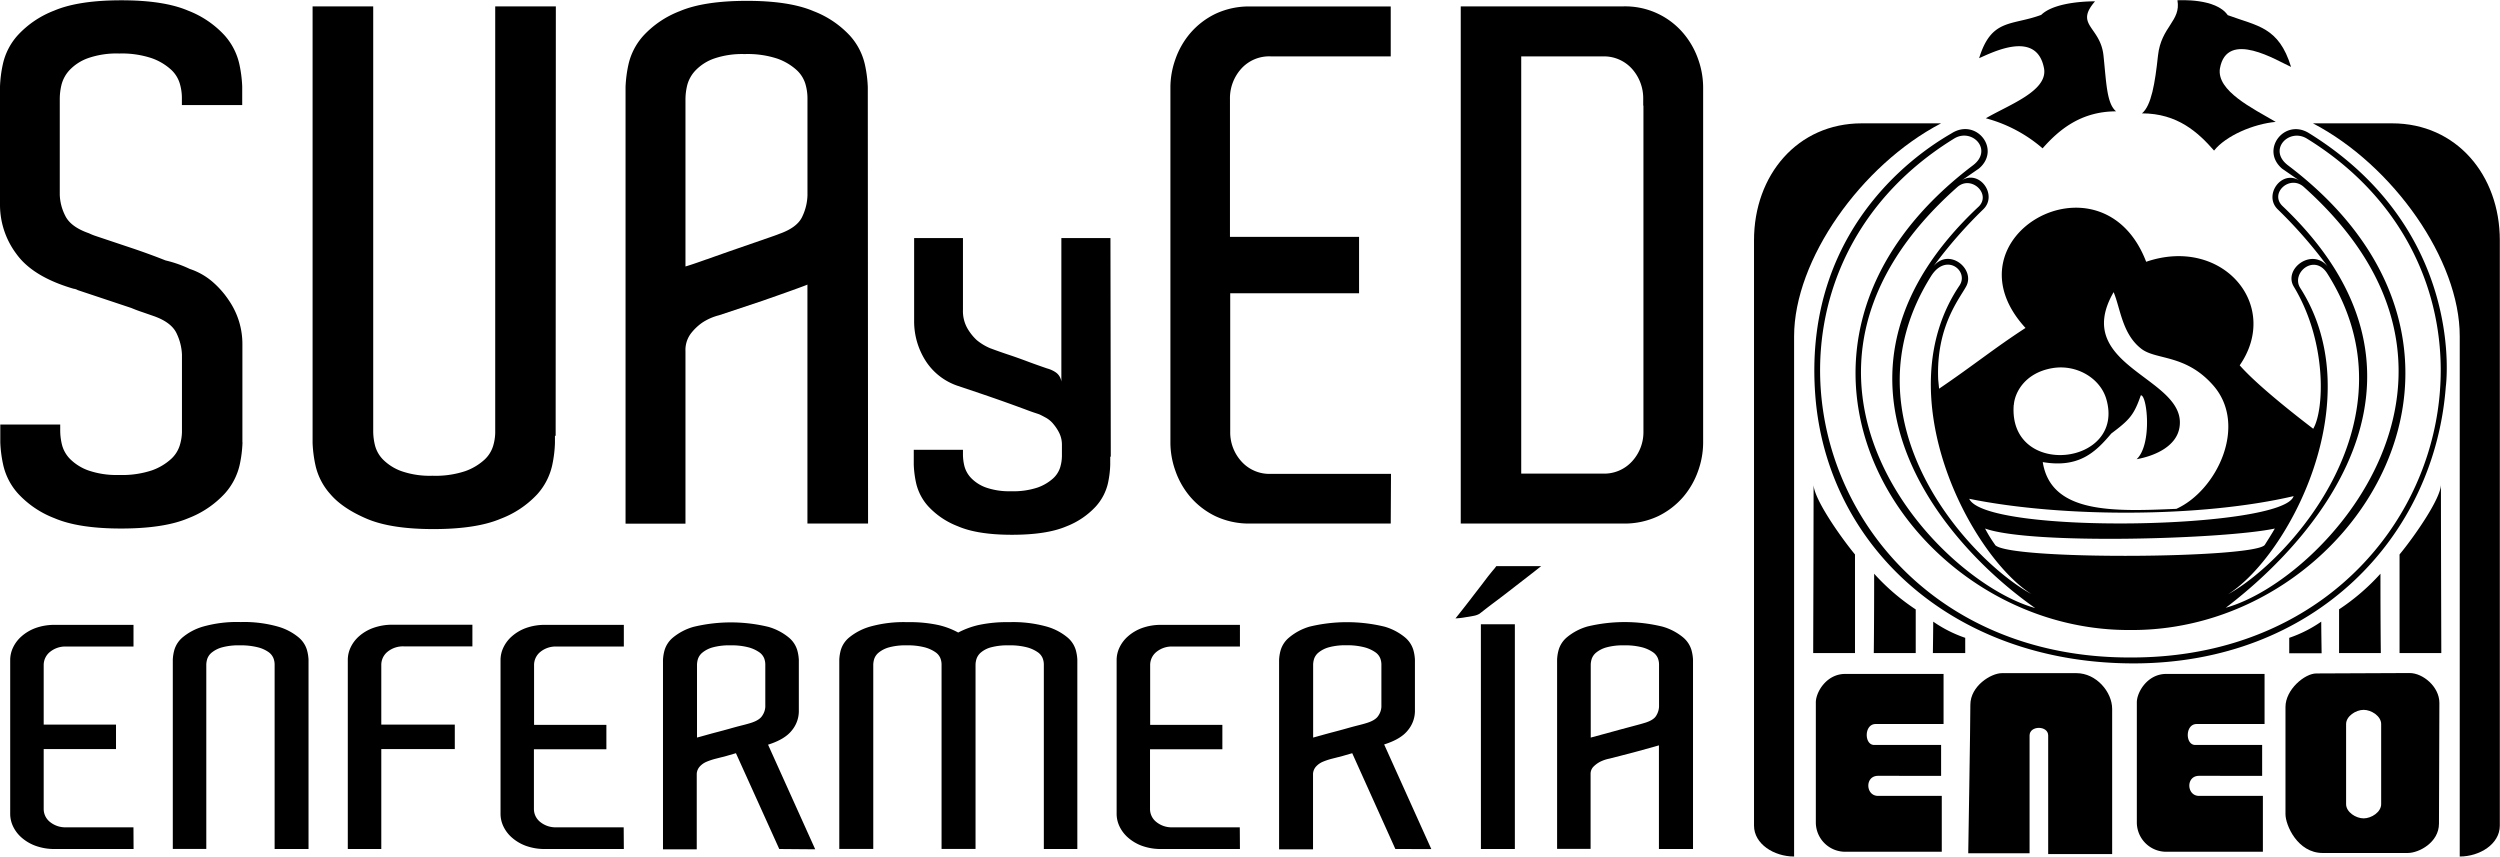
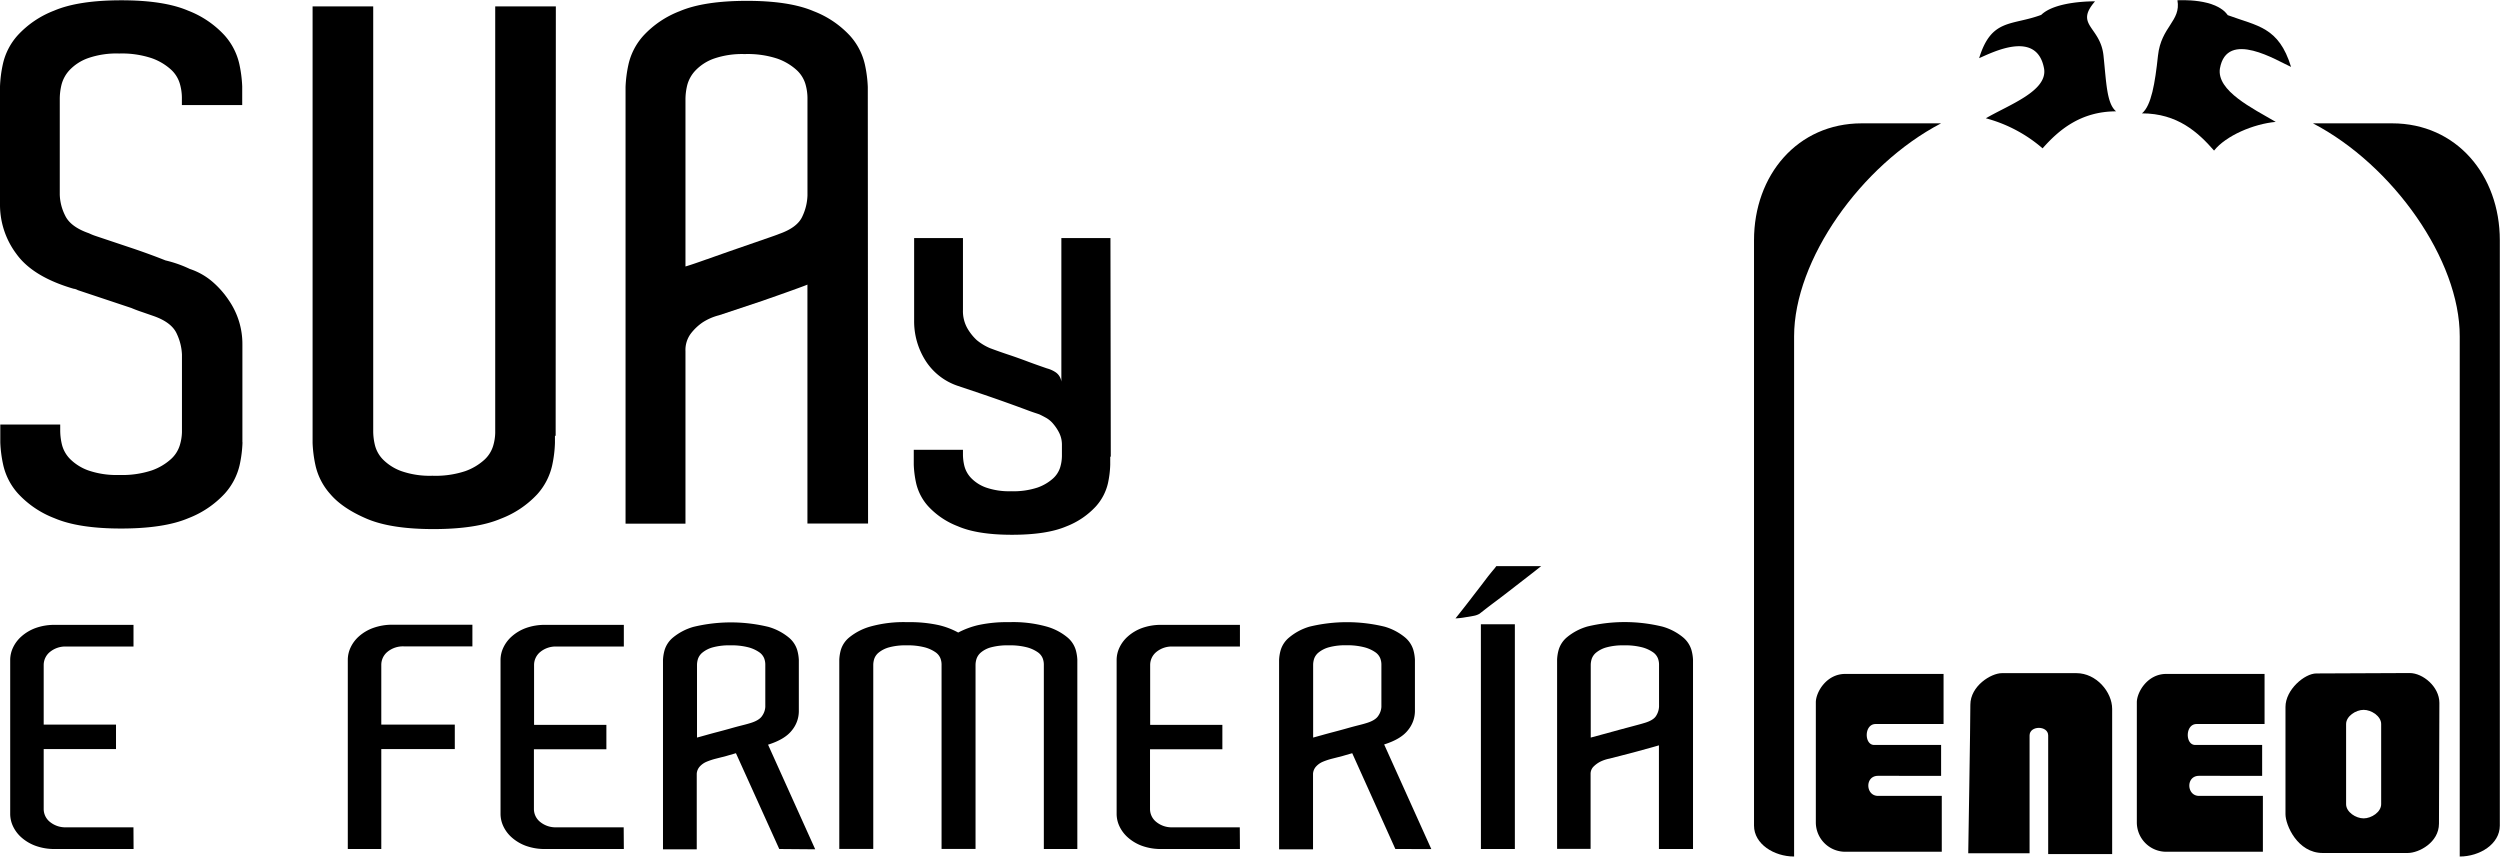
<svg xmlns="http://www.w3.org/2000/svg" id="Layer_1" data-name="Layer 1" viewBox="0 0 671.73 230.14">
  <defs>
    <style>.cls-1{fill-rule:evenodd;}</style>
  </defs>
  <title>LOGO_SUAYED</title>
  <path d="M95.15,405.74h-21a14.85,14.85,0,0,1-5.37-.87A11.85,11.85,0,0,1,65,402.62a9.25,9.25,0,0,1-2.25-3,7.84,7.84,0,0,1-.75-3.24v-41.5a7.84,7.84,0,0,1,.75-3.24,9.26,9.26,0,0,1,2.25-3,11.85,11.85,0,0,1,3.76-2.25,14.85,14.85,0,0,1,5.37-.87h21v5.82h-18a6.53,6.53,0,0,0-4.46,1.46A4.53,4.53,0,0,0,71,356.26v16.05H90.43v6.57H71V395a4.44,4.44,0,0,0,1.66,3.45,6.53,6.53,0,0,0,4.46,1.46h18Z" transform="translate(-59.26 -177.62)" />
-   <path d="M142.18,405.74h-9.13V356.09a4.71,4.71,0,0,0-.32-1.62,3.74,3.74,0,0,0-1.29-1.62,8.6,8.6,0,0,0-2.84-1.29,18.69,18.69,0,0,0-5-.54,16.49,16.49,0,0,0-4.67.54,7.58,7.58,0,0,0-2.74,1.37,3.8,3.8,0,0,0-1.23,1.7,5.53,5.53,0,0,0-.27,1.62v49.48h-9v-50.9a11.62,11.62,0,0,1,.43-2.62,7,7,0,0,1,2.25-3.37,15.21,15.21,0,0,1,5.48-2.87,33.42,33.42,0,0,1,10.09-1.21A33.43,33.43,0,0,1,134,346a15.24,15.24,0,0,1,5.48,2.87,7,7,0,0,1,2.25,3.37,11.71,11.71,0,0,1,.43,2.62v50.9Z" transform="translate(-59.26 -177.62)" />
  <path d="M161.71,372.31h19.75v6.57H161.71v26.86h-9v-50.9a7.84,7.84,0,0,1,.75-3.24,9.26,9.26,0,0,1,2.25-3,11.73,11.73,0,0,1,3.81-2.25,15,15,0,0,1,5.31-.87h21.36v5.82H167.83a6.53,6.53,0,0,0-4.46,1.46,4.53,4.53,0,0,0-1.66,3.53v16.05Z" transform="translate(-59.26 -177.62)" />
  <path d="M226.88,405.74h-21a14.85,14.85,0,0,1-5.37-.87,11.85,11.85,0,0,1-3.76-2.25,9.25,9.25,0,0,1-2.25-3,7.84,7.84,0,0,1-.75-3.24v-41.5a7.84,7.84,0,0,1,.75-3.24,9.26,9.26,0,0,1,2.25-3,11.85,11.85,0,0,1,3.76-2.25,14.85,14.85,0,0,1,5.37-.87h21v5.82h-18a6.53,6.53,0,0,0-4.46,1.46,4.53,4.53,0,0,0-1.66,3.53v16.05h19.43v6.57H202.72V395a4.44,4.44,0,0,0,1.66,3.45,6.53,6.53,0,0,0,4.46,1.46h18Z" transform="translate(-59.26 -177.62)" />
  <path d="M268.64,405.74,257,380l-2.15.62c-.64.2-1.22.35-1.72.46l-1.61.41a17.77,17.77,0,0,0-2.47.83,5.18,5.18,0,0,0-1.72,1.21,3.16,3.16,0,0,0-.86,2v20.29H237.4v-50.9a11.62,11.62,0,0,1,.43-2.62,7,7,0,0,1,2.25-3.37,15.21,15.21,0,0,1,5.48-2.87,42.82,42.82,0,0,1,20.18,0,15.24,15.24,0,0,1,5.48,2.87,7,7,0,0,1,2.25,3.37,11.71,11.71,0,0,1,.43,2.62v13.89a8.14,8.14,0,0,1-1.88,5.07q-1.88,2.41-6.39,3.83l12.67,28.11Zm-19.7-30.6q1.45-.41,3.06-.83t3.22-.87q1.61-.46,2.9-.79l1.29-.33c.43-.11.82-.22,1.18-.33q2.68-.75,3.49-2.08a4.67,4.67,0,0,0,.81-2.33V356.09a4.71,4.71,0,0,0-.32-1.62,3.65,3.65,0,0,0-1.34-1.62,9.36,9.36,0,0,0-2.84-1.29,18.08,18.08,0,0,0-4.94-.54,16.5,16.5,0,0,0-4.67.54,7.59,7.59,0,0,0-2.74,1.37,3.8,3.8,0,0,0-1.23,1.7,5.53,5.53,0,0,0-.27,1.62V375.8Q247.49,375.55,248.94,375.14Z" transform="translate(-59.26 -177.62)" />
  <path d="M348.73,405.74h-9V356.09a4.71,4.71,0,0,0-.32-1.62,3.65,3.65,0,0,0-1.34-1.62,9.36,9.36,0,0,0-2.84-1.29,18.08,18.08,0,0,0-4.94-.54,17,17,0,0,0-4.78.54,7,7,0,0,0-2.68,1.37,3.92,3.92,0,0,0-1.18,1.7,5.53,5.53,0,0,0-.27,1.62v49.48h-9.13V356.09a4.71,4.71,0,0,0-.32-1.62,3.65,3.65,0,0,0-1.34-1.62,9.36,9.36,0,0,0-2.84-1.29,18.08,18.08,0,0,0-4.94-.54,16.5,16.5,0,0,0-4.67.54,7.59,7.59,0,0,0-2.74,1.37,3.8,3.8,0,0,0-1.23,1.7,5.53,5.53,0,0,0-.27,1.62v49.48h-9.13v-50.9a11.62,11.62,0,0,1,.43-2.62,6.92,6.92,0,0,1,2.31-3.37A15.83,15.83,0,0,1,293,346a33.42,33.42,0,0,1,10.09-1.21,36.24,36.24,0,0,1,8.37.79,20.67,20.67,0,0,1,5.26,2,22.71,22.71,0,0,1,5.37-2,36.24,36.24,0,0,1,8.37-.79A33.43,33.43,0,0,1,340.57,346a15.24,15.24,0,0,1,5.48,2.87,7,7,0,0,1,2.25,3.37,11.71,11.71,0,0,1,.43,2.62v50.9Z" transform="translate(-59.26 -177.62)" />
  <path d="M392.42,405.74h-21a14.85,14.85,0,0,1-5.37-.87,11.85,11.85,0,0,1-3.76-2.25,9.25,9.25,0,0,1-2.25-3,7.84,7.84,0,0,1-.75-3.24v-41.5a7.84,7.84,0,0,1,.75-3.24,9.26,9.26,0,0,1,2.25-3,11.85,11.85,0,0,1,3.76-2.25,14.85,14.85,0,0,1,5.37-.87h21v5.82h-18a6.53,6.53,0,0,0-4.46,1.46,4.53,4.53,0,0,0-1.66,3.53v16.05H387.7v6.57H368.26V395a4.44,4.44,0,0,0,1.66,3.45,6.53,6.53,0,0,0,4.46,1.46h18Z" transform="translate(-59.26 -177.62)" />
  <path d="M434.18,405.74,422.59,380l-2.15.62c-.64.2-1.22.35-1.72.46l-1.61.41a17.75,17.75,0,0,0-2.47.83,5.19,5.19,0,0,0-1.72,1.21,3.16,3.16,0,0,0-.86,2v20.29h-9.12v-50.9a11.6,11.6,0,0,1,.43-2.62,7,7,0,0,1,2.25-3.37A15.23,15.23,0,0,1,411.1,346a42.82,42.82,0,0,1,20.18,0,15.24,15.24,0,0,1,5.48,2.87,7.06,7.06,0,0,1,2.25,3.37,11.69,11.69,0,0,1,.43,2.62v13.89a8.14,8.14,0,0,1-1.88,5.07q-1.88,2.41-6.39,3.83l12.67,28.11Zm-19.7-30.6q1.45-.41,3.06-.83t3.22-.87q1.61-.46,2.9-.79l1.29-.33c.43-.11.82-.22,1.18-.33q2.68-.75,3.49-2.08a4.67,4.67,0,0,0,.81-2.33V356.09a4.71,4.71,0,0,0-.32-1.62,3.65,3.65,0,0,0-1.34-1.62,9.36,9.36,0,0,0-2.84-1.29A18.08,18.08,0,0,0,421,351a16.49,16.49,0,0,0-4.67.54,7.59,7.59,0,0,0-2.74,1.37,3.8,3.8,0,0,0-1.23,1.7,5.52,5.52,0,0,0-.27,1.62V375.8Q413,375.55,414.48,375.14Z" transform="translate(-59.26 -177.62)" />
  <path d="M473.37,329.73l-2,1.58-3.11,2.41-3.6,2.79q-1.88,1.46-3.54,2.7t-2.84,2.16l-1.5,1.17a4.82,4.82,0,0,1-1.5.54q-1,.21-2.15.37a20.51,20.51,0,0,1-2.79.33q2.79-3.49,5-6.4l1.93-2.5L459,332.6q.8-1,1.45-1.79a12,12,0,0,0,.86-1.08Zm-16.21,15.63h9.13v60.38h-9.12Z" transform="translate(-59.26 -177.62)" />
  <path d="M514.16,405.74H505V377.88c-.14.06-.91.28-2.31.67l-4.56,1.25-6.44,1.66a9.79,9.79,0,0,0-2.47.83,7.33,7.33,0,0,0-1.77,1.29,2.73,2.73,0,0,0-.81,2v20.13h-9v-50.9a11.6,11.6,0,0,1,.43-2.62,7,7,0,0,1,2.25-3.37,15.23,15.23,0,0,1,5.48-2.87A42.82,42.82,0,0,1,506,346a15.24,15.24,0,0,1,5.48,2.87,7.06,7.06,0,0,1,2.25,3.37,11.7,11.7,0,0,1,.43,2.62ZM489.9,374.93l4.56-1.25,4.19-1.12q1.88-.5,2.09-.58,2.79-.75,3.54-2.08a5,5,0,0,0,.75-2.41V356.09a4.71,4.71,0,0,0-.32-1.62,3.65,3.65,0,0,0-1.34-1.62,9.36,9.36,0,0,0-2.84-1.29,18.08,18.08,0,0,0-4.94-.54,16.49,16.49,0,0,0-4.67.54,7.6,7.6,0,0,0-2.74,1.37,3.8,3.8,0,0,0-1.23,1.7,5.52,5.52,0,0,0-.27,1.62V375.8Z" transform="translate(-59.26 -177.62)" />
  <path d="M124.42,296.44a33.29,33.29,0,0,1-.77,6.13,17.23,17.23,0,0,1-4,7.67,26,26,0,0,1-9.77,6.61q-6.51,2.77-18,2.78t-18-2.78a25.92,25.92,0,0,1-9.77-6.61,17.09,17.09,0,0,1-4-7.76,33.9,33.9,0,0,1-.77-6v-4.79h16.1v1.72a16.22,16.22,0,0,0,.48,3.74,8.43,8.43,0,0,0,2.2,3.83A13.31,13.31,0,0,0,82.93,304a23.19,23.19,0,0,0,8.34,1.24,25.39,25.39,0,0,0,8.82-1.24,15.18,15.18,0,0,0,5.08-3,8.29,8.29,0,0,0,2.4-3.74,13.15,13.15,0,0,0,.58-3.54V272.87a14.46,14.46,0,0,0-1.34-5.46q-1.34-3.16-6.32-4.89l-2.88-1c-1.15-.38-2.18-.77-3.07-1.15l-14.37-4.79a3,3,0,0,0-1.15-.38Q68.08,252,63.67,245.85a22,22,0,0,1-4.41-13v-32a34,34,0,0,1,.77-6,17.09,17.09,0,0,1,4-7.76,25.91,25.91,0,0,1,9.77-6.61q6.51-2.77,18-2.78t18,2.78a26,26,0,0,1,9.77,6.61,17.2,17.2,0,0,1,4,7.76,34.41,34.41,0,0,1,.77,6v5H108.13v-2.11a13.7,13.7,0,0,0-.58-3.73,8.32,8.32,0,0,0-2.4-3.74,15.3,15.3,0,0,0-5.08-3A25.41,25.41,0,0,0,91.27,192a23.2,23.2,0,0,0-8.34,1.24A12.74,12.74,0,0,0,78,196.4a9.06,9.06,0,0,0-2.2,3.93,16.2,16.2,0,0,0-.48,3.74v25.88a13.32,13.32,0,0,0,1.43,5.56q1.44,3.07,6.42,4.79a14.62,14.62,0,0,0,1.92.77l2.3.77,8,2.68q4.5,1.54,8.34,3.07a32.1,32.1,0,0,1,6.52,2.29,18.09,18.09,0,0,1,6,3.36,24.47,24.47,0,0,1,4.5,5.08,20.71,20.71,0,0,1,3.64,11.88v26.26Z" transform="translate(-59.26 -177.62)" />
  <path d="M208.56,294.72h-.19v1.92a33.12,33.12,0,0,1-.77,6.13,17.2,17.2,0,0,1-4,7.67A26,26,0,0,1,193.8,317q-6.52,2.77-18,2.78t-18-2.78q-6.52-2.78-9.78-6.61a17.15,17.15,0,0,1-4-7.76,34.08,34.08,0,0,1-.77-6V179.34h16.29V293.57a16.07,16.07,0,0,0,.48,3.73,8.42,8.42,0,0,0,2.2,3.84,13.4,13.4,0,0,0,4.89,3.07,23.2,23.2,0,0,0,8.34,1.24,25.37,25.37,0,0,0,8.82-1.24,15.26,15.26,0,0,0,5.08-3,8.35,8.35,0,0,0,2.4-3.74,13.12,13.12,0,0,0,.57-3.54V179.34h16.29Z" transform="translate(-59.26 -177.62)" />
  <path d="M292.5,318.29H276.21v-64.2c-.26.13-1.63.64-4.12,1.54s-5.21,1.85-8.14,2.87l-11.5,3.83a14.91,14.91,0,0,0-4.41,1.92,13.81,13.81,0,0,0-3.16,3,7.35,7.35,0,0,0-1.44,4.7v46.38h-16.1V201a34.15,34.15,0,0,1,.77-6,17.13,17.13,0,0,1,4-7.76,25.91,25.91,0,0,1,9.77-6.61q6.51-2.77,18-2.78t18,2.78a26,26,0,0,1,9.78,6.61,17.2,17.2,0,0,1,4,7.76,34.14,34.14,0,0,1,.77,6Zm-43.31-71q4-1.43,8.15-2.87l7.48-2.59q3.35-1.15,3.74-1.34,5-1.73,6.32-4.79a14.08,14.08,0,0,0,1.34-5.56V203.87a13.67,13.67,0,0,0-.57-3.74,8.35,8.35,0,0,0-2.4-3.74,15.33,15.33,0,0,0-5.08-3,25.41,25.41,0,0,0-8.82-1.24,23.2,23.2,0,0,0-8.33,1.24,12.78,12.78,0,0,0-4.89,3.16,9.09,9.09,0,0,0-2.21,3.93,16.27,16.27,0,0,0-.48,3.74v45Q245.16,248.72,249.18,247.28Z" transform="translate(-59.26 -177.62)" />
  <path d="M357.72,300.33h-.15v2.17a26.78,26.78,0,0,1-.62,5,14,14,0,0,1-3.26,6.21,21.16,21.16,0,0,1-7.92,5.35q-5.28,2.25-14.59,2.25T316.58,319a21.07,21.07,0,0,1-7.92-5.35,13.93,13.93,0,0,1-3.26-6.29,27.62,27.62,0,0,1-.62-4.89v-4H318v1.39a13,13,0,0,0,.39,3,7.35,7.35,0,0,0,1.79,3.19,10.41,10.41,0,0,0,4,2.56,18.78,18.78,0,0,0,6.75,1,20.55,20.55,0,0,0,7.14-1,12.43,12.43,0,0,0,4.11-2.41,6.73,6.73,0,0,0,1.94-3,11.07,11.07,0,0,0,.47-3v-2.95a7.22,7.22,0,0,0-.7-3.26,12,12,0,0,0-1.63-2.48,6.85,6.85,0,0,0-1.94-1.63c-.67-.37-1.22-.65-1.63-.85s-1.45-.47-3.1-1.09-3.57-1.32-5.74-2.1-4.48-1.58-6.91-2.41l-6.44-2.17a16.47,16.47,0,0,1-8.62-6.83,19.72,19.72,0,0,1-3-10.72V241.59H318V260.9a9.36,9.36,0,0,0,1.16,4.89A13.55,13.55,0,0,0,321.7,269a14.46,14.46,0,0,0,3.57,2.17c1.65.62,3.41,1.24,5.28,1.86q2.33.78,5,1.79c1.81.67,3.49,1.26,5,1.78a7.79,7.79,0,0,1,2.41,1.09,3.61,3.61,0,0,1,1.48,2.48V241.59h13.19Z" transform="translate(-59.26 -177.62)" />
-   <path d="M432.94,318.29H395.37a21.17,21.17,0,0,1-9.58-2,20.86,20.86,0,0,1-6.71-5.17,21.81,21.81,0,0,1-4-7,22.6,22.6,0,0,1-1.34-7.47V201a22.64,22.64,0,0,1,1.34-7.47,21.91,21.91,0,0,1,4-7,20.94,20.94,0,0,1,6.71-5.17,21.2,21.2,0,0,1,9.58-2h37.57v13.41h-32.2a10.11,10.11,0,0,0-8,3.35,11.87,11.87,0,0,0-3,8.15v37h34.69v15.14H389.81v37.18a11.6,11.6,0,0,0,3,8,10.1,10.1,0,0,0,8,3.35h32.2Z" transform="translate(-59.26 -177.62)" />
-   <path d="M516.88,291.65v5a22.61,22.61,0,0,1-1.34,7.47,21.91,21.91,0,0,1-4,7,21,21,0,0,1-6.71,5.17,21.19,21.19,0,0,1-9.58,2h-43.5V179.34h43.5a20.47,20.47,0,0,1,16.29,7.19,22,22,0,0,1,4,7,22.65,22.65,0,0,1,1.34,7.47v90.65ZM500.78,206v-1.72a11.87,11.87,0,0,0-3-8.15,10.11,10.11,0,0,0-8-3.35H468V304.87h21.84a10.09,10.09,0,0,0,8-3.35,11.6,11.6,0,0,0,3-8V206Z" transform="translate(-59.26 -177.62)" />
  <path class="cls-1" d="M607.72,181.62c3.84-3.74,13.87-3.64,14.46-3.64-5.58,6.43,1.43,6.71,2.27,14.56.78,7.38.86,12.91,3.39,15-9.58,0-15.5,5.11-19.75,9.94a38.38,38.38,0,0,0-15.25-8.08c6.23-3.64,16.55-7.28,15.66-13.27-1.87-10.64-13.88-4.43-17.46-2.88C594.33,182.51,599.74,184.58,607.72,181.62Z" transform="translate(-59.26 -177.62)" />
  <path class="cls-1" d="M657.83,181.69c-3.17-4.61-12.92-4-13.51-4,1,5.61-4.39,7.06-5.23,14.9-.79,7.38-1.78,13.42-4.3,15.49,9.57,0,15.12,5.14,19.37,10,3.18-4,10.58-7.16,16.57-7.71-6.23-3.65-15.9-8.33-15-14.33,1.87-10.64,15.54-2,19.12-.44C671.54,184.81,665.8,184.64,657.83,181.69Z" transform="translate(-59.26 -177.62)" />
  <path class="cls-1" d="M580.81,210.76H559.5c-17.28,0-28.95,13.91-28.95,31.41V399.46c0,4.94,5.38,8.3,10.77,8.3V268C541.32,247.48,559.27,222,580.81,210.76Z" transform="translate(-59.26 -177.62)" />
  <path class="cls-1" d="M680.73,210.76H702c17.28,0,28.94,13.91,28.94,31.41V399.46c0,4.94-5.38,8.3-10.77,8.3V268C720.22,247.48,702.27,222,680.73,210.76Z" transform="translate(-59.26 -177.62)" />
  <path class="cls-1" d="M706.72,358.46c-3.54,0-25.08.11-25.08.11-3.13,0-8.29,4.34-8.29,9v28.82c0,2.93,3.24,10.42,10,10.42h22.85c3,0,8.39-2.83,8.39-7.89s.11-28.1.11-32.45S710.25,358.46,706.72,358.46Zm-7.66,35.24c0,2.11-2.61,3.81-4.71,3.81s-4.71-1.7-4.71-3.81V372.16c0-2.1,2.61-3.81,4.71-3.81s4.71,1.71,4.71,3.81Z" transform="translate(-59.26 -177.62)" />
  <path class="cls-1" d="M667.73,358.7v13.46H649.48c-3.13,0-3.09,5.62-.4,5.62h18v8.3H650.12c-3.59,0-3.36,5.39,0,5.39h17.16v15H641.71a7.89,7.89,0,0,1-8.3-7.85V366.32c0-2.69,2.83-7.62,7.89-7.62Z" transform="translate(-59.26 -177.62)" />
  <path class="cls-1" d="M588.11,406.89h16.48V375.24c0-2.73,5-2.73,5,0V407.1h17.19v-39c0-4.55-4.25-9.61-9.61-9.61h-20c-2.93,0-8.49,3.44-8.49,8.5S588.11,406.89,588.11,406.89Z" transform="translate(-59.26 -177.62)" />
  <path class="cls-1" d="M581.48,358.7v13.46H563.23c-3.14,0-3.1,5.62-.41,5.62h18v8.3H563.87c-3.59,0-3.36,5.39,0,5.39H581v15H555.46a7.89,7.89,0,0,1-8.3-7.85V366.32c0-2.69,2.83-7.62,7.88-7.62Z" transform="translate(-59.26 -177.62)" />
-   <path class="cls-1" d="M562.83,331.77c0,14.05-.1,21.33-.1,21.33H574V341.37A58.09,58.09,0,0,1,562.83,331.77Zm15.78,21.33h8.69V349a34.75,34.75,0,0,1-8.6-4.35C578.7,346.73,578.61,353.1,578.61,353.1Zm-32.16,0h11.23V326.6c-4-4.85-11.12-15.06-11.12-18.8C546.55,321.85,546.45,353.1,546.45,353.1ZM704,326.6V353.1h11.22s-.1-31.25-.1-45.3C715.11,311.55,708,321.75,704,326.6ZM679.64,213.38c-6.54-4.05-13.16,4.48-7.18,9.57l4.56,3.14c-4.79-2.9-9.64,4-5.75,7.78a123.79,123.79,0,0,1,13.42,15.35c-4.26-5.17-12,.67-9.09,5.44,8.94,14.8,8.2,33.12,5.2,38.17-.23-.23-14-10.51-19.75-17.05,11.21-16.24-4.74-34.81-25.13-27.82-11.8-30.84-54.85-6.67-32.42,17.78-8.37,5.43-13.91,10-23.22,16.32l-.24-2.44c-.6-14.06,5.59-21.54,7.49-25,2.6-4.66-4.53-10.59-8.76-5.45a123.33,123.33,0,0,1,13.41-15.34c3.89-3.81-1-10.68-5.76-7.78l4.56-3.14c6-5.08-.59-13.56-7.18-9.57-3.79,2.29-40.42,22.27-36.79,70.45,3.05,40.54,37,72.08,85.53,72.08s80.84-33.83,83.89-74.38C716.43,281.53,722.16,239.7,679.64,213.38ZM672.57,233c-3.6-3.43,1.91-8.53,5.68-5.17,56.19,50.16,5.83,105.61-20.94,113.09C684.78,320,718.7,276.89,672.57,233Zm4.75,22c-2.56-4,3.78-9.38,7.25-3.91,24.65,38.81-10.17,77.18-26.68,86.22C674.09,327.09,696.5,285,677.32,255Zm-82,69a35.38,35.38,0,0,1-2.69-4.37c12.38,4.45,64.73,2.84,77.86,0-.9,1.57-1.91,3.14-2.69,4.38C665.42,327.7,598.32,328.21,595.29,324Zm31.86-67.87c1.84,4.39,2.29,11.29,7.51,15.26,4,3,11.84,1.39,19.21,9.74,9.45,10.72,1,28.31-9.87,33.21-16.89.73-33.68,1.37-35.9-12.56,9.8,1.68,14.25-2.75,18.42-7.68,4.94-3.71,6.07-4.95,7.93-10.26,1.68-.22,3.14,13.13-1.12,17.17,5.83-1.1,10.53-3.84,11.44-8.19C647.64,279.06,615.47,276.47,627.15,256.16Zm-26.82,30.29c.24-3.32,2.95-8.6,10.32-9.88,6.5-1.11,12.81,2.65,14.49,8.18C630.62,302.83,598.85,306.32,600.33,286.45Zm75.18,24.48c-2.54,8.9-82.75,10.44-87.17.74C613.38,316.73,650.66,316.73,675.52,310.93Zm-89.77-56.57c-19.9,29.46,3.15,72.72,19.35,82.93-16.51-9-51.45-46.51-27-85.44C582.17,245.36,588.4,250.43,585.75,254.36Zm5.08-21.14C543.59,277.55,579,322,606.09,341c-26.78-7.49-77.94-62.53-20.94-113.09C588.93,224.53,594.45,229.82,590.83,233.22ZM632,354.28h-.59c-84.06,0-112.49-99.17-47.12-139.41,4.81-3,10.62,3,5.08,7.18-65.36,49.47-18.1,124.85,41.83,124.85h1c59.93,0,107.19-75.39,41.83-124.85-5.53-4.19.28-10.14,5.09-7.18C744.44,255.11,716,354.28,632,354.28Zm55.75-12.91V353.1h11.22s-.1-7.28-.1-21.33A57.86,57.86,0,0,1,687.71,341.37ZM674.36,349v4.14h8.7s-.1-6.37-.1-8.49A34.64,34.64,0,0,1,674.36,349Z" transform="translate(-59.26 -177.62)" />
</svg>